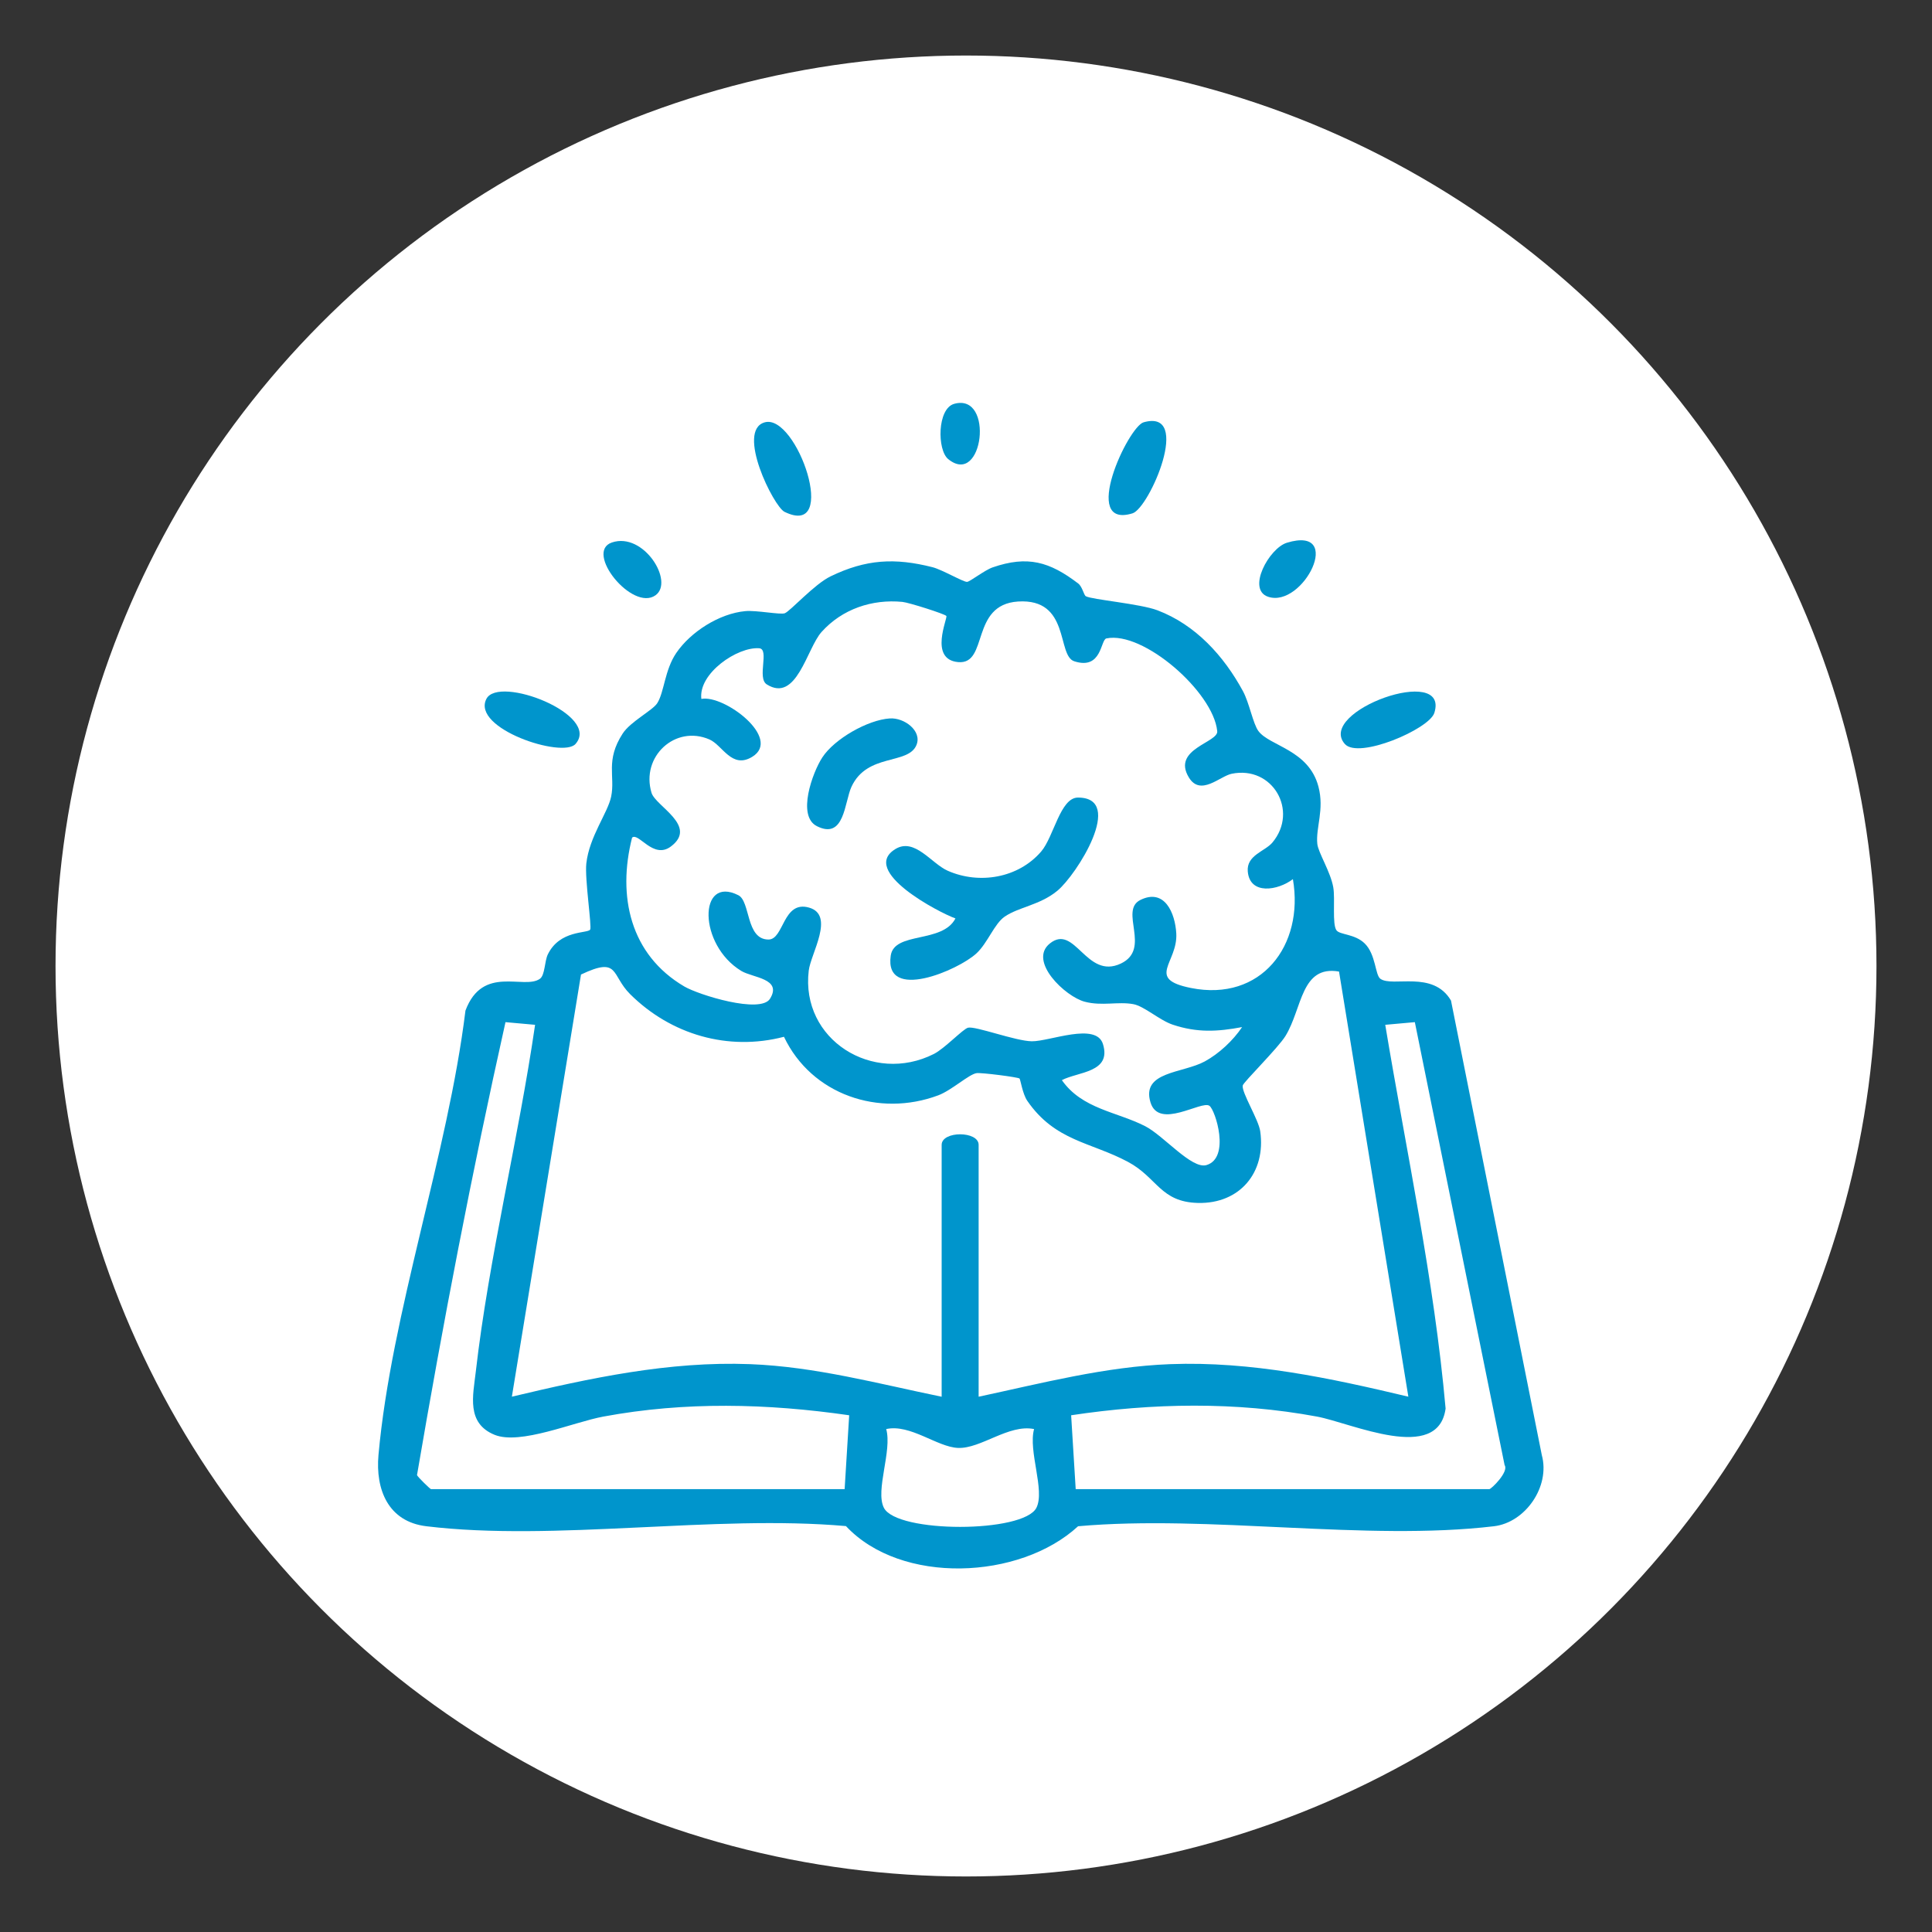
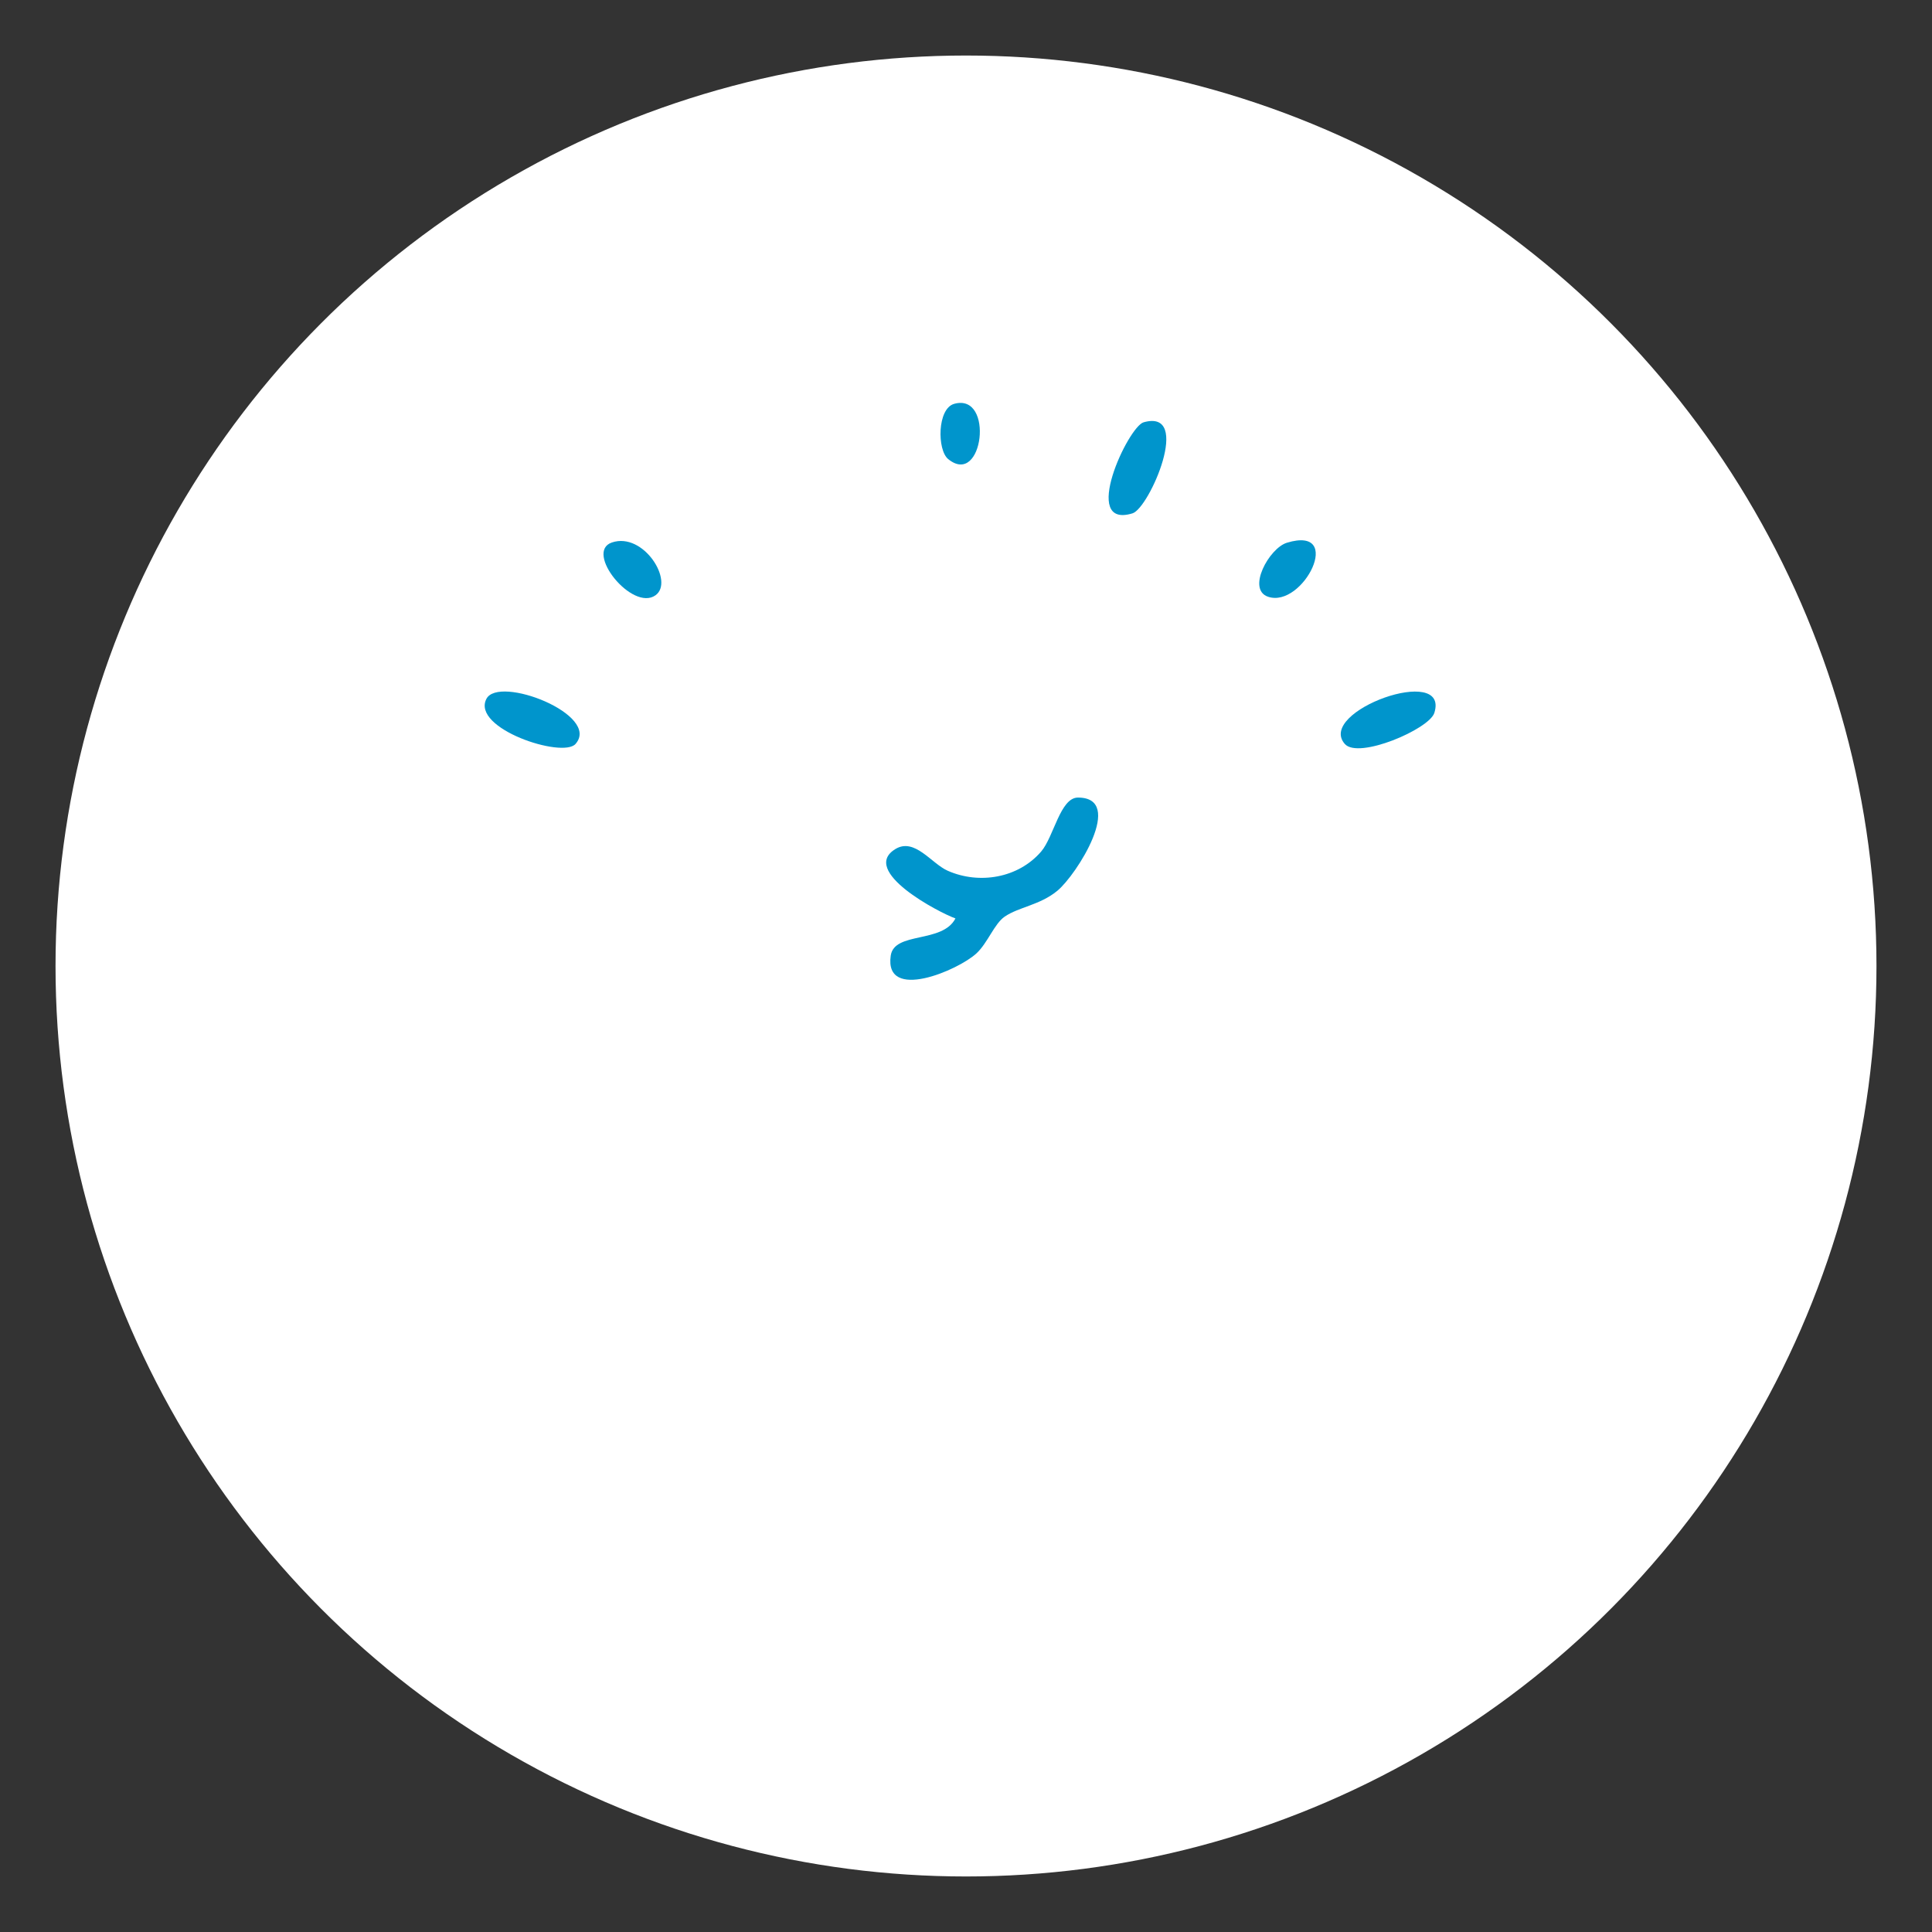
<svg xmlns="http://www.w3.org/2000/svg" id="Layer_1" viewBox="0 0 500 500">
  <rect x="0" y="0" width="500" height="500" fill="#333333" stroke="none" />
  <defs>
    <style>.cls-1{fill:#0095cc;}.cls-2{fill:#fff;}</style>
  </defs>
  <circle class="cls-2" cx="250" cy="250" r="235.63" />
  <g id="s97cXR">
-     <path class="cls-1" d="M281.03,154.31c1.49.86,14.06,1.94,18.51,3.63,9.91,3.76,17.2,11.84,22.13,20.92,1.66,3.06,2.6,8.43,4.01,10.34,2.88,3.88,13.02,4.82,15.53,14.37,1.58,5.99-.73,10.59-.29,14.84.24,2.25,3.42,7.2,4.13,11.22.53,3.01-.33,9.53.83,11.13.87,1.2,4.77.9,7.33,3.43,2.87,2.83,2.67,8.16,4.03,9.12,3.18,2.26,13.62-2.31,18.28,5.64l23.5,117.62c2.23,8.12-4.24,17.46-12.38,18.42-33.09,3.92-73.73-3.01-107.63,0-15.1,13.91-45.81,15.22-60.08-.04-34.11-3.02-75.35,4.06-108.6.04-9.88-1.19-13.18-9.51-12.38-18.43,3.31-36.79,17.94-77.8,22.51-115.02,4.47-11.95,15.17-5.31,19.27-8.23,1.33-.95,1.18-4.52,2.05-6.32,3.1-6.35,10.23-5.37,10.95-6.4.49-.7-1.43-13.17-.99-17.13.78-6.98,5.56-13.08,6.43-17.31,1.08-5.27-1.56-9.32,2.99-16.32,2.01-3.09,7.71-5.96,8.92-7.82,1.83-2.84,1.92-8.59,4.93-13.01,3.73-5.49,11.17-10.22,17.86-10.84,2.87-.27,9.07.98,10.23.55,1.42-.53,7.63-7.51,11.85-9.55,9.17-4.44,16.63-4.84,26.38-2.37,2.46.62,8,3.86,8.94,3.8.78-.05,4.5-3.01,6.62-3.75,9.05-3.12,14.72-1.49,22.14,4.16,1.1.83,1.43,2.98,2,3.32ZM244.9,159.4c-.39-.51-9.69-3.47-11.35-3.63-7.87-.76-15.59,1.84-20.93,7.78-3.83,4.27-6.45,18.44-14.18,13.57-2.6-1.64.77-9.14-1.96-9.35-5.62-.43-15.79,6.49-14.97,13.11,5.92-1.16,20.95,10.22,13.17,14.98-5.32,3.25-7.67-3.01-11.08-4.49-8.85-3.85-17.8,4.44-14.99,13.8,1.04,3.48,12.13,8.58,5,13.91-4.56,3.41-8.37-3.78-10.03-2.3-3.85,15.15-.5,30.27,13.5,38.51,3.76,2.21,19.75,7.15,22.2,3.18,3.23-5.24-4.48-5.41-7.43-7.19-11.2-6.78-11.15-24.84-.77-19.6,3.17,1.6,1.9,11.45,7.79,11.47,4.04.02,3.69-10.18,10.49-8.27s.47,11.88-.06,16.31c-2.14,17.87,16.59,29.56,32.39,21.57,2.76-1.39,7.52-6.45,8.83-6.79,1.89-.49,12.3,3.46,16.51,3.51,4.6.06,16.63-5.01,18.41.71,2.3,7.42-6.46,7.15-10.63,9.35,5.27,7.51,14.25,8.16,21.57,11.92,4.8,2.46,12.03,11.19,15.85,10.06,6.23-1.84,2.32-14.23.77-15.34-2.04-1.47-13.1,6.27-15.26-.9-2.42-8.03,8.35-7.48,14.06-10.59,3.68-2.01,7.31-5.39,9.65-8.88-6.4,1.2-11.62,1.48-17.93-.62-3.43-1.14-7.41-4.81-10.23-5.32-3.99-.73-8.06.55-12.54-.62-5.03-1.3-14.76-10.51-9.04-15.09,6.51-5.21,9.39,9.44,18.35,5.21,8.02-3.79-.55-13.7,5.08-16.47,6.26-3.08,8.98,3.38,9.28,8.68.42,7.6-8.03,11.75,3.81,14.11,18.1,3.62,29.33-10.97,26.37-28.17-3.86,2.95-11.15,4.18-11.68-1.99-.36-4.24,4.46-5.18,6.39-7.5,6.82-8.19.04-19.96-10.56-17.78-3.06.63-8.05,5.91-11.07.96-4.54-7.44,7.81-9.05,7.33-12.04-1.04-10.1-19.12-25.93-28.67-23.95-1.56.32-1.14,8.26-8.34,5.91-4.54-1.49-.99-16.32-14.53-15.46-12.45.8-7.57,16.4-15.51,15.68-7.66-.7-2.63-11.41-3.05-11.97ZM243.7,361.47v-65.18c0-3.65,9.57-3.65,9.57,0v65.18c16.32-3.49,32.75-7.79,49.57-8.43,20.99-.79,41.46,3.62,61.64,8.42l-17.94-110.02c-9.89-1.72-9.48,9.52-13.85,16.65-1.94,3.16-10.92,12-11.07,12.83-.34,1.78,4.09,8.79,4.53,11.87,1.51,10.67-5.31,18.78-16.1,18.53-9.77-.23-10.52-6.56-18.13-10.63-9.63-5.15-18.86-5.34-26.06-15.8-1.23-1.79-1.77-5.57-2.01-5.77-.43-.36-9.98-1.58-11.13-1.39-2.01.32-6.42,4.43-9.9,5.74-15.32,5.73-32.78-.13-39.93-15.15-14.47,3.77-29.26-.56-39.8-11.02-5.03-4.99-2.72-9.84-12.73-5.09l-17.89,109.25c20.19-4.8,40.65-9.22,61.64-8.42,16.92.65,33.14,5.06,49.57,8.43ZM111.55,385.39h107.04l1.18-19.12c-21.25-3.06-42.42-3.59-63.62.34-7.75,1.44-21.52,7.41-28.15,4.72-7.36-3-5.58-10.16-4.88-16.23,3.4-29.67,11.04-60.2,15.36-89.88l-7.66-.69c-8.67,38.76-16.25,78.27-22.9,117.23.22.51,3.35,3.56,3.63,3.64ZM278.39,385.39h107.04c.52,0,5.14-4.53,3.96-6.22l-23.23-114.64-7.66.69c5.49,33.01,12.67,66.01,15.62,99.31-1.94,14.26-24.34,3.74-33.29,2.08-21.03-3.9-42.55-3.52-63.62-.34l1.18,19.12ZM267.62,369.84c-6.57-1.34-13.78,5.14-19.71,4.88-5.38-.23-12.33-6.25-18.56-4.88,1.58,5.65-2.87,15.83-.61,20.36,3.31,6.63,36.19,6.59,39.49,0,2.26-4.52-2.18-14.7-.61-20.36Z" />
    <path class="cls-1" d="M148.94,192.54c-3.34,3.78-26.96-3.98-23.07-11.65,3.17-6.26,29.73,4.1,23.07,11.65Z" />
    <path class="cls-1" d="M348.04,192.54c-7.46-8.46,27.23-20.87,23.16-8.03-1.33,4.19-19.62,12.05-23.16,8.03Z" />
-     <path class="cls-1" d="M197.91,109.3c8.33-2.34,19.45,30.17,5.12,23.16-2.82-1.38-12.61-21.06-5.12-23.16Z" />
    <path class="cls-1" d="M295.97,109.29c12.71-3.58,1.47,22.22-2.87,23.56-13.6,4.18-1.14-22.43,2.87-23.56Z" />
    <path class="cls-1" d="M158.37,140.39c8.22-2.77,16.19,10.17,11.27,13.67-5.99,4.26-18.5-11.24-11.27-13.67Z" />
    <path class="cls-1" d="M333.05,140.46c15.03-4.56,4.2,17.03-4.87,13.98-5.6-1.89.27-12.58,4.87-13.98Z" />
    <path class="cls-1" d="M246.95,104.51c10.44-2.9,7.52,21.71-1.56,14.3-2.88-2.35-2.86-13.07,1.56-14.3Z" />
    <path class="cls-1" d="M278.99,206.41c12.28.02-.34,20.01-5.36,24.13-4.55,3.74-9.99,4.18-13.64,6.7-2.66,1.84-4.38,6.79-7.27,9.48-4.71,4.39-23.92,12.61-22.2.61.91-6.33,13.35-3.09,16.75-9.64-4.21-1.49-24.86-12.27-15.54-17.96,4.97-3.03,9.33,3.77,13.54,5.62,8.13,3.59,18.24,1.93,24.18-4.97,3.29-3.82,4.93-13.98,9.54-13.97Z" />
-     <path class="cls-1" d="M230.28,185.93c3.76-.25,8.4,3.24,6.9,6.88-2.14,5.21-12.73,2.02-16.81,10.79-1.84,3.96-1.77,13.83-8.96,10.21-5.23-2.63-1.14-13.89,1.4-17.78,3.14-4.82,11.78-9.73,17.47-10.1Z" />
  </g>
</svg>